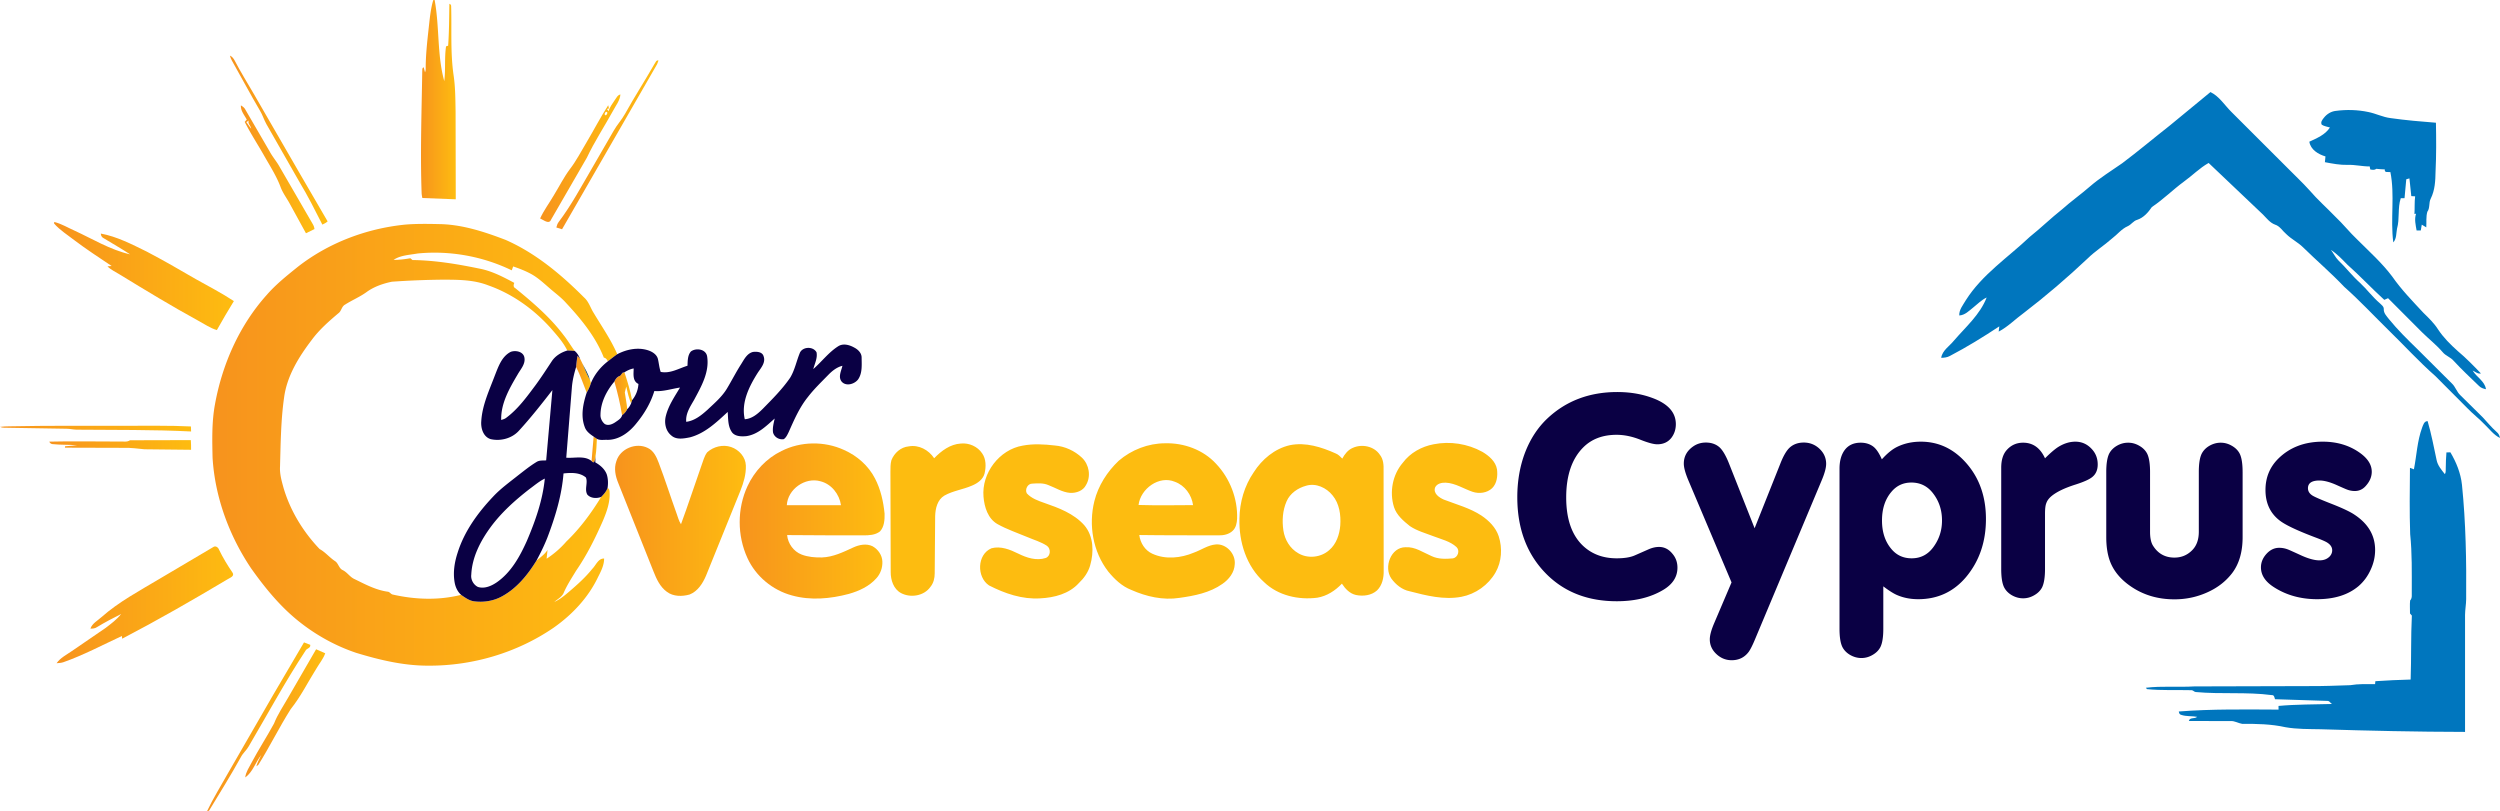
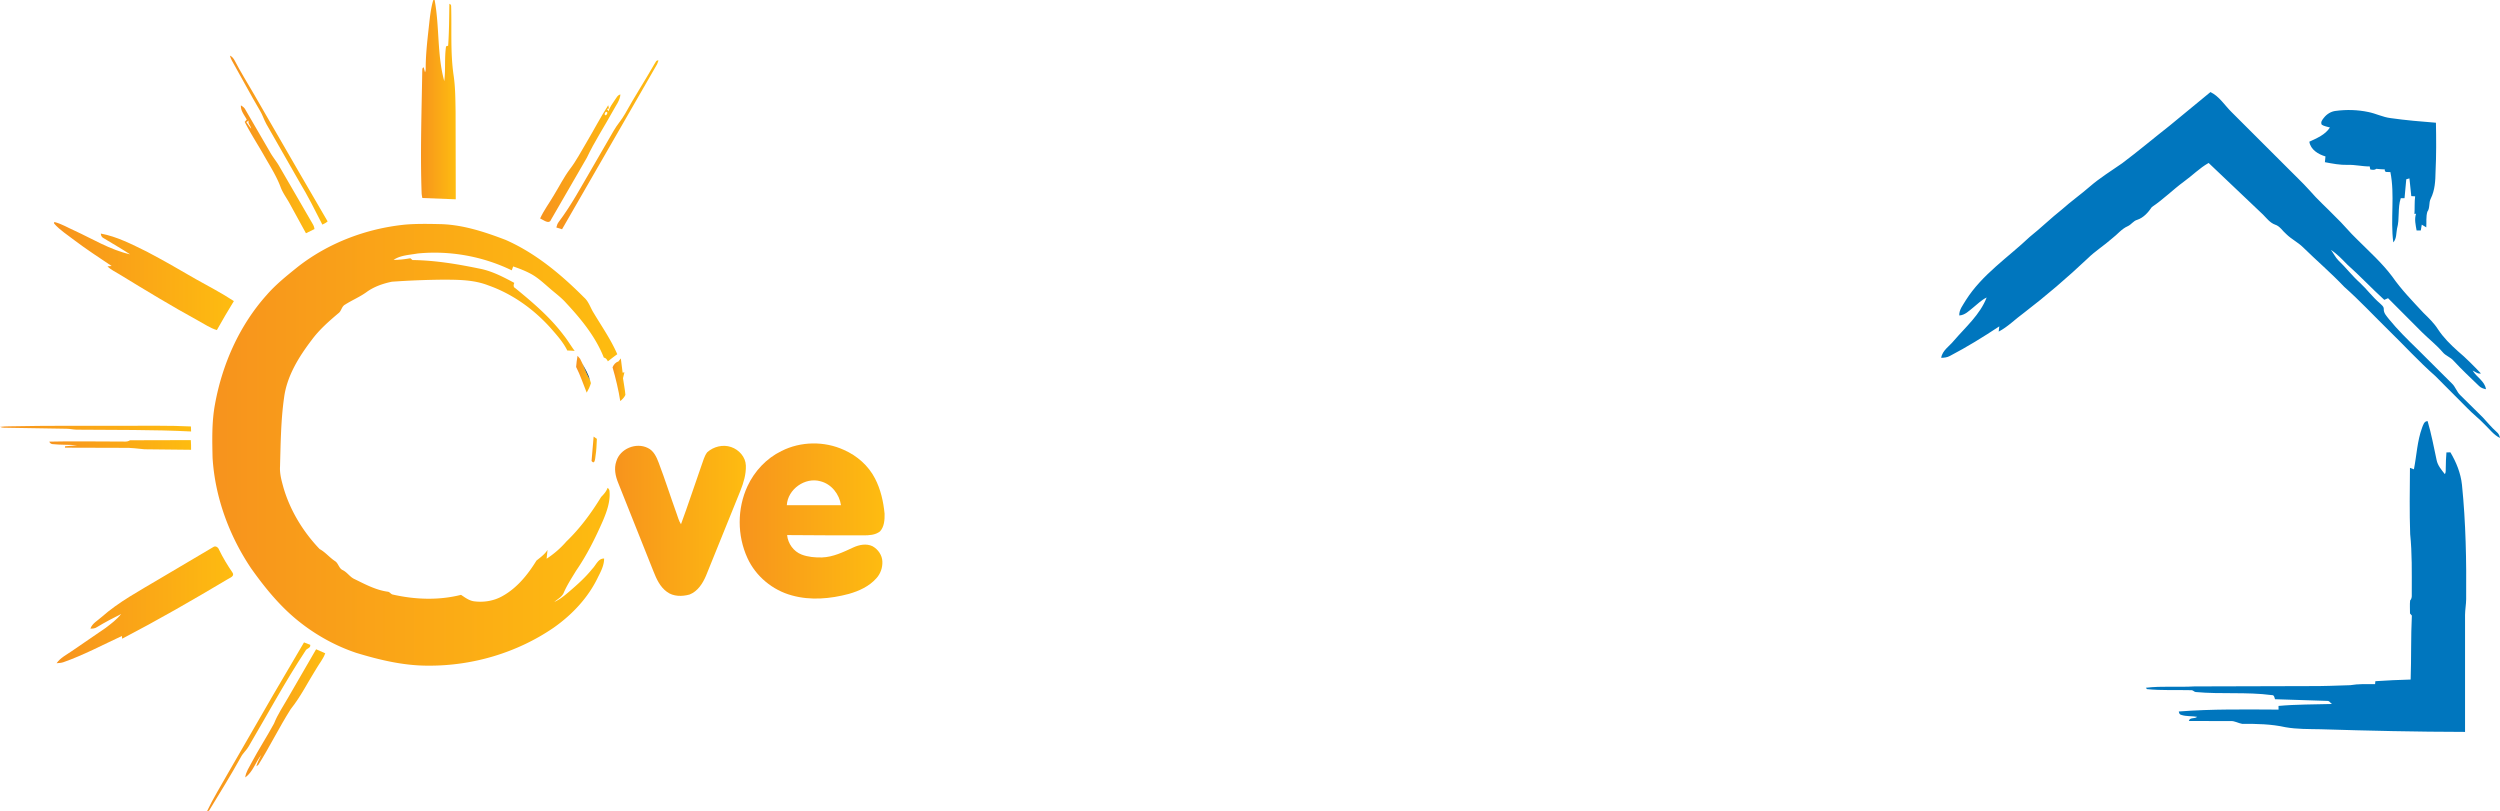
<svg xmlns="http://www.w3.org/2000/svg" width="2564.196" height="832.187" viewBox="0 0 1923.147 624.14">
  <defs>
    <linearGradient id="A" x1="0%" y1="0%" x2="100%" y2="0%">
      <stop offset="0%" stop-color="#f7931d" />
      <stop offset="100%" stop-color="#febc10" />
    </linearGradient>
  </defs>
  <g fill="url(#A)">
    <path d="M333.3.05l1.05-.05c3.82 20.61 1.8 42.06 7.41 62.4 1.12-8.86.06-17.89 1.38-26.74l1.6-.5c.78-10.73.76-21.49.96-32.23.94.32 1.4.99 1.36 1.99.53 17.67-.68 35.45 1.88 53.01 1.39 9.3 1.37 18.72 1.53 28.1l.13 67.29-25.69-1c-.24-1.05-.41-2.11-.54-3.17-1.15-31.37-.02-62.76.45-94.13.17-1.12-.3-2.72 1.11-3.24l1.02 3.84a6.45 6.45 0 0 0 .53-2.56c-.04-10.68 1.19-21.31 2.35-31.9.79-7.08 1.42-14.26 3.47-21.11z" />
    <path d="M176.86 42.77c1.74.74 2.88 2.29 3.73 3.92 4.48 8.67 9.68 16.94 14.56 25.39l35.9 62.16 20.99 36.08c-1.18 1.08-2.63 1.78-4.06 2.46-5.6-11.05-11.19-22.13-17.6-32.75l-25.46-44.58c-1.85-3.32-2.92-7.02-4.9-10.27-7.46-12.68-14.34-25.68-21.58-38.48-.72-1.23-1.21-2.57-1.58-3.93z" />
    <path d="M503.42 49.25c.86-1.04 1.28-3.23 3.13-2.71l-1.05 2.8-73.14 127.02-4.39-1.37c.38-1.56.89-3.11 1.91-4.38 9.62-12.75 17.14-26.89 25.19-40.64l16.92-29.26c2.55-4.59 6.2-8.45 8.76-13.03 7.18-13.03 15.31-25.51 22.67-38.43z" />
    <path d="M473.01 76.86c1.21-1.59 2.06-3.79 4.26-4.2-.39 4.8-3.61 8.56-5.74 12.67-6.64 12.05-14.22 23.58-20.11 36.02l-27.44 47.49c-1.59 4.22-5.94.23-8.49-.79 2.91-6.38 7.18-11.98 10.67-18.03 4.07-6.63 7.55-13.64 12.21-19.88 5.03-6.52 8.77-13.9 13-20.93 5.59-9.37 10.57-19.1 16.51-28.26l.57 2.48-1.55.38 1.22 1.8c.88-3.29 3.11-5.93 4.89-8.75m-6.97 9.25c-2.07 1.7-.08 4.13 1.1 1.25.23-1.09-.14-1.5-1.1-1.25z" />
    <path d="M185.31 81.07c1.39.84 2.75 1.81 3.48 3.33l18.76 32.3c1.96 3.63 4.63 6.8 6.77 10.31l26.39 45.57a9.62 9.62 0 0 1 1.21 3.63l-6.56 3.22-12.94-23.6c-2.19-3.84-4.83-7.44-6.44-11.58-3.16-8.57-8.12-16.3-12.63-24.2-4.96-8.81-10.56-17.28-15.11-26.3l1.6-1.74c-1.83-3.47-4.79-6.77-4.53-10.94m4.17 12.83c1.22 1.68 2.37 3.43 3.71 5.03-.2-2.19-3.04-4.11-1.69-6.23l-2.02 1.2z" />
    <path d="M41.71 170.73c5.43 1.35 10.23 4.3 15.31 6.54 14.17 6.49 27.72 14.92 43.08 18.4-6.61-4.34-13.48-8.26-20.24-12.36-1.47-.65-2.29-2.04-2.32-3.64 12.53 2.32 23.95 8.3 35.29 13.85 12.75 6.69 25.24 13.88 37.68 21.13 9.87 5.53 19.94 10.75 29.4 16.96-4.56 7.31-8.82 14.8-13.08 22.3-5.15-1.49-9.54-4.66-14.23-7.15-20.53-11.24-40.55-23.39-60.52-35.61-3.17-2.03-6.75-3.52-9.41-6.26l3.2-.26c-9.58-6.48-19.32-12.75-28.54-19.75-5.33-4.15-11.21-7.79-15.7-12.89z" />
    <path d="M311.32 172.81c9.43-.81 18.93-.59 28.39-.38 17.05.63 33.41 6.07 49.21 12.1 23.09 10.15 42.72 26.59 60.39 44.3 3.6 3.17 4.86 7.92 7.35 11.85 6.26 10.47 13.33 20.57 18.18 31.81-2.47 1.74-4.84 3.61-7.23 5.47-.68-1.34-1.5-2.62-3.1-2.85-6.32-16.09-17.49-29.69-29.17-42.2-3.77-4.24-8.42-7.55-12.66-11.29-4.5-3.86-8.87-7.98-14.1-10.85-4.4-2.4-9.09-4.2-13.82-5.82l-1.09 3.01c-22.33-10.83-47.73-15.4-72.43-12.96-6.24 1.14-13.08 1.27-18.49 4.92 4.34.02 8.66-.52 12.93-1.26l1.63 1.37c17.19.23 34.2 3.03 51 6.5 9.78 1.76 18.67 6.44 27.33 11.08-.67 1.6-.92 3.24.86 4.14 13.32 10.92 26.61 22.17 37.01 36.01 3.14 3.87 5.6 8.22 8.58 12.19-1.89-.17-3.79-.28-5.68-.3-3.25-6.64-8.32-12.13-13.13-17.66-13.02-14.38-29.28-26-47.64-32.46-10.94-4.3-22.88-4.37-34.45-4.4a650.65 650.65 0 0 0-39.75 1.58c-6.9 1.45-13.81 3.81-19.54 8.03-5.15 3.72-11.08 6.15-16.42 9.57-2.74 1.38-2.77 5.02-5.23 6.71-7.37 6.23-14.69 12.66-20.45 20.48-9.98 13.1-19.11 27.79-21.28 44.43-2.48 17.58-2.61 35.37-3.11 53.07-.32 5.48 1.2 10.81 2.63 16.03 5.17 17.75 15.11 34 27.83 47.33 4.44 2.43 7.6 6.47 11.8 9.25 2.73 1.7 2.95 5.62 6.02 6.98 3.53 1.73 5.54 5.41 9.17 6.94 8.1 3.98 16.31 8.38 25.36 9.63 1.66.11 2.43 2.02 4.07 2.23 17.11 3.87 35.18 4.53 52.27.22l.34.14c2.93 1.98 5.91 4.18 9.49 4.77 7.57 1.05 15.53-.2 22.2-4.02 11.2-6.23 19.47-16.51 26.09-27.27 3.08-2.47 6.37-4.81 8.52-8.2l-.71 6.77c5.65-3.68 10.78-8.14 15.19-13.24 10.49-10.07 19.18-21.87 26.74-34.25 2.03-2.06 4.01-4.24 4.97-7.02.93.63 1.42 1.48 1.48 2.58.71 7.89-2.04 15.54-5.05 22.69-5.86 13.34-12.36 26.46-20.65 38.47-3.41 5.65-7.09 11.2-9.66 17.31-1.52 2.99-4.65 4.59-7.11 6.7 4.38-1.93 8.08-5.05 11.68-8.14 6.26-5.36 12.43-10.9 17.58-17.36 2.81-2.76 4.51-8.05 9.07-7.88 0 5.12-2.37 9.73-4.64 14.17-7.5 15.82-19.88 28.96-34.11 38.97-28.2 19.35-62.54 29.49-96.69 29.26-18.84.04-37.31-4.4-55.23-9.84-16.13-5.42-31.23-13.82-44.48-24.47-14.28-11.44-25.92-25.78-36.46-40.63-16.88-25.17-27.75-54.69-29.6-85.03-.3-13.66-.65-27.45 1.83-40.94 5.57-30.86 18.75-60.74 39.77-84.21 7.13-8.22 15.69-15 24.13-21.81 23.53-18.34 52.48-29.28 82.07-32.32z" />
    <path d="M444.28 273.69l1.99 2.34 1.91 3.9c1.78 4.22 3.4 8.54 5.74 12.5l.65 2.31c-.74 2.57-1.89 5-3.24 7.3-2.71-6.59-4.88-13.39-8.14-19.75.23-2.89.58-5.76 1.09-8.6z" />
-     <path d="M478.97 286.68l1.38-.29c2.34 7.04 4.53 14.15 5.88 21.45-.16.85-.51 1.64-.74 2.47-1.77-4.15-2.77-8.56-3.74-12.95l-1.1 4.54c.55 4.29 1.53 8.52 1.85 12.84-.83 1.94-2.34 3.45-3.96 4.75-1.39-8.78-3.46-17.44-5.93-25.97.89-2.03 2.22-3.81 4.44-4.43l1.92-2.41z" />
+     <path d="M478.97 286.68l1.38-.29l-1.1 4.54c.55 4.29 1.53 8.52 1.85 12.84-.83 1.94-2.34 3.45-3.96 4.75-1.39-8.78-3.46-17.44-5.93-25.97.89-2.03 2.22-3.81 4.44-4.43l1.92-2.41z" />
    <path d="M7.22 327.96c30.01-.63 60.04-.37 90.06-.43 16.53.11 33.07-.32 49.59.53l.14 3.86c-29.39-1.48-58.81-1.1-88.22-1.39-2.55-.07-5.06-.7-7.61-.71l-48.02-.8c-1.1.01-2.16-.21-3.16-.64 2.39-.34 4.81-.38 7.22-.42z" />
    <path d="M456.67 335.86l2.5 1.73c-.23 4.41-.32 8.85-1.06 13.23-.26 1.86-.51 6.97-3.04 3.82l1.6-18.78z" />
    <path d="M92.21 339.66c2.6-.17 5.49.64 7.77-.98l46.82-.12c.19 2.47.2 4.96.19 7.44l-35.77-.39c-5.32-.5-10.62-1.27-15.98-1.1l-45.27-.13.06-1.08 9.34-.74c-6.35-.61-12.76-.23-19.1-.94-1.12-.16-1.91-.79-2.35-1.89 18.09-.46 36.2-.03 54.29-.07z" />
    <path d="M601.16 346.95c14.8-7.5 32.97-7.75 48.03-.85 10.1 4.45 18.87 12.12 23.93 22 4.34 8.36 6.44 17.73 7.35 27.05.1 4.68-.19 10.03-3.54 13.65-3.56 2.79-8.33 3.04-12.66 3.03-19.6-.05-39.19.01-58.78-.22.61 6.52 4.97 12.59 11.11 14.97 4.98 1.93 10.42 2.35 15.73 2.24 8.55-.3 16.38-4.13 23.99-7.65 4.57-2.12 10.14-3.25 14.86-.99 4.25 2.36 7.48 6.93 7.59 11.88.19 4.67-1.48 9.39-4.66 12.82-5.47 6.18-13.27 9.75-21.08 11.97-14.22 3.8-29.49 5.21-43.83 1.19-14.85-3.99-27.82-14.7-34.21-28.72-7.97-17.29-8-38.08.04-55.35 5.38-11.56 14.61-21.43 26.13-27.02m4.1 41.7l41.67-.03c-1.22-8.46-7.31-16.26-15.76-18.39-11.82-3.42-25.24 6.13-25.91 18.42z" />
    <path d="M474.11 354.88c2.84-9.73 15.24-14.79 24.21-10.28 4.53 2.1 6.7 6.93 8.38 11.34 4.89 12.84 9.03 25.96 13.7 38.89 1.1 2.82 1.71 5.89 3.46 8.43 5.52-14.94 10.43-30.11 15.74-45.12 1.32-3.46 2.13-7.25 4.44-10.23 4.85-4.38 12.11-6.2 18.37-4.03 6.03 2.02 11.13 7.65 11.35 14.19.24 6.72-1.74 13.28-4.21 19.46l-26.47 65.41c-2.52 5.9-6.37 11.95-12.59 14.39-5.71 1.61-12.48 1.66-17.43-2.03-5.25-3.78-8.05-9.85-10.34-15.69l-27.16-68.13c-2.14-5.21-3.38-11.13-1.45-16.6z" />
    <path d="M164.04 420.84c1.76-1.29 3.83.23 4.44 1.99 2.95 6.12 6.48 11.94 10.31 17.54 2.06 2.96-2.07 4.11-3.94 5.36-26.58 15.85-53.43 31.28-80.87 45.6l-.21-2.08c-14.91 6.9-29.47 14.68-45 20.16-1.69.57-3.49.64-5.24.78 2.91-4.19 7.6-6.45 11.67-9.3l26.09-17.88c4.23-3.24 8.62-6.46 11.9-10.7-6.3 3.16-12.55 6.44-18.58 10.1-1.47 1.07-3.31 1.19-5.07 1.16 1.45-4.06 5.45-6.06 8.46-8.79 13.42-11.87 29.35-20.3 44.64-29.46l41.4-24.48z" />
    <path d="M210.39 534.13l23.47-39.96 4.82 1.86c.38 2.8-2.86 2.58-3.74 4.65-15.65 23.78-29.19 48.85-43.58 73.39-1.62 2.98-4.38 5.13-5.95 8.14-7.78 14.05-16.25 27.69-24.59 41.4l-1.61.53c4.72-10.02 10.66-19.43 16.03-29.11l35.15-60.9z" />
    <path d="M221.42 537.03l21.75-37.58 7.02 3.1c-1.54 4.28-4.49 7.81-6.77 11.69-6.56 10.43-12.03 21.59-19.77 31.24-8.84 13.95-16.12 28.85-24.89 42.85l-1.56 1.2c.77-3.12 2.4-5.87 3.79-8.72-4.46 5.36-6.42 13.07-12.35 17.26.5-4.29 3.1-7.88 5.01-11.64 5.41-10.13 11.68-19.78 17.16-29.87 2.71-6.94 6.97-13.07 10.61-19.53z" />
  </g>
  <path d="M1700.427 70.817c6.86 3.35 10.92 10.19 16.22 15.4l42.57 42.51c5.75 5.9 11.83 11.48 17.34 17.62 6.16 7.19 13.29 13.47 19.86 20.28 6 5.64 11.08 12.15 17.08 17.8 9.18 9.15 18.91 17.87 26.73 28.27 7.03 10.12 15.67 18.97 24.04 27.97 4.03 3.93 8.16 7.89 11.2 12.68 4.18 6.33 9.6 11.73 15.25 16.76 6.31 5.3 12.1 11.19 17.76 17.17-2.46.53-4.34-1.33-6.39-2.26 2.99 5.1 9.4 8.19 10.27 14.39-1.98-.39-3.91-1.05-5.33-2.49-6.62-6.38-13.36-12.65-19.59-19.42-2.36-2.77-6.12-3.78-8.41-6.63-4.79-5.56-10.6-10.09-15.8-15.22l-26.2-26.26-2.89 1.27c-9.75-8.86-18.74-18.51-28.59-27.26-3.89-4.01-7.74-8.11-12.46-11.15 2 2.57 3.36 5.62 5.66 7.97 5.81 5.52 10.66 11.98 16.66 17.32 5.35 4.97 9.67 10.94 15.25 15.69 1.28 1.31 3.21 2.51 3.09 4.61-.14 3.09 2.2 5.31 3.92 7.59 6.67 8.2 14.21 15.63 21.79 22.98l26.66 26.55c2.82 2.6 3.77 6.6 6.64 9.17l17.08 16.86c3.54 3.8 6.84 7.86 10.75 11.32 1.45 1.14 2.24 2.79 2.56 4.6-4.84-2.33-8.01-6.78-11.8-10.39-4.22-4.43-9.11-8.14-13.33-12.55l-24.52-24.62c-12.74-11.17-24.13-23.75-36.27-35.55-11.28-11.06-22.05-22.65-33.88-33.13-10.08-10.65-21.25-20.18-31.71-30.44-3.89-3.84-8.93-6.25-12.82-10.08-2.93-2.44-4.9-6.17-8.71-7.36-3.91-1.42-6.43-4.87-9.25-7.71l-41.84-39.73c-6.99 3.93-12.59 9.75-19.07 14.39-8.43 6.2-15.86 13.71-24.57 19.5-2.84 4.15-6.39 8.23-11.3 9.86-2.94.79-4.54 3.66-7.23 4.87-4.86 2.11-8.09 6.48-12.24 9.58-6.01 5.32-12.87 9.6-18.61 15.23-15.68 14.79-32.04 28.84-49.15 41.94-6.51 4.71-12.18 10.62-19.34 14.38l.49-4.05c-12.33 8.16-24.93 15.93-38.04 22.78-2.04 1.15-4.39 1.38-6.67 1.44.86-5.73 6.41-9 9.81-13.25 9.02-10.51 20.05-19.93 25.17-33.16-3.96 1.86-7.03 5.05-10.4 7.74-3.2 2.55-6.33 5.86-10.68 6.08-.21-4.44 2.9-7.99 4.98-11.62 12.5-19.85 32.47-32.94 49.21-48.81 8.52-6.79 16.31-14.42 24.86-21.18 6.87-6.15 14.41-11.47 21.36-17.52 7.76-6.74 16.55-12.12 24.96-17.99 12.39-9.3 24.24-19.3 36.43-28.86l31.44-25.88m-169.1 154.45c.51.5.51.5 0 0zm256.39-134.7c2.21-2.82 5.47-4.87 9.08-5.26 8.31-1.11 16.83-.88 25.04.85 5.85 1.16 11.24 4 17.21 4.7 11.56 1.63 23.19 2.66 34.83 3.55.25 12.5.32 25.03-.29 37.52-.12 7.06-.45 14.37-3.68 20.81-1.69 3.2-.44 7.21-2.64 10.17-1.11 3.86-.56 8.01-.81 12l-3.47-2.11c-.3 1.48-.52 2.98-.75 4.47l-3.22.02c-.72-4.25-1.88-8.67-.41-12.89l-1.26.21c.33-4.52-.05-9.07.54-13.58l-2.96-.16c-.55-4.55-.95-9.11-1.44-13.66l-2.43.72-1.33 14.51-2.91.05c-2.51 7.58-.71 15.78-2.87 23.4-.69 3.56-.26 7.67-2.86 10.56-2.37-17.97 1.33-36.24-2.25-54.11-1.79-.18-4.69.79-4.28-2.02-2.23-.06-4.44-.24-6.62-.46-1.34 1.18-3.04.73-4.57.49l-.44-2.33c-5.67.08-11.21-1.41-16.87-1.18-5.94.16-11.79-.97-17.59-2.08.11-1.48.26-2.96.44-4.43-5.47-1.61-11.49-5.19-12.4-11.33 5.82-2.73 12.18-5.28 15.83-10.93-2.11-.66-4.42-.92-6.28-2.14-1.12-2.03.46-3.83 1.66-5.36zm75.53 238.39c.84-2.04 1.49-5.02 4.23-5.01 2.88 9.83 4.78 19.89 6.91 29.9.83 4.25 3.73 7.56 6.33 10.87 1.01-1.4.57-3.2.72-4.8-.05-3.97.26-7.92.52-11.88l3.04-.09c4.54 7.66 7.96 16.06 8.9 24.98 2.98 29.23 3.49 58.64 3.23 88.01-.04 4.02-.81 7.99-.86 12.01v90.08c-37.1-.06-74.19-.9-111.27-2.05-8.98-.19-18.03.01-26.9-1.57-10.89-2.43-22.14-2.66-33.24-2.57-3.05-.49-5.78-2.34-8.94-2.17-10.71-.06-21.42.05-32.12-.04.72-3.14 4.48-1.38 6.36-3.21-4.03-.73-8.26-.17-12.15-1.48-1.42-.23-1.74-1.44-1.94-2.62 25.52-1.98 51.15-1.57 76.74-1.45l-.04-2.83c13.67-1.25 27.44-1.09 41.15-1.49-1.14-.61-1.75-2.05-2.96-2.36l-40.88-1.31c-.46-1.36-.62-3.41-2.55-3.17-19.38-2.55-39-.55-58.44-2.36-1.18-.08-1.9-1.27-3.02-1.41-11.49-.3-23.03.33-34.48-.82l-.84-1.06c12.35-1.49 24.82-.31 37.21-1.03l88.1-.24c10.62.09 21.24-.36 31.86-.7 6.33-1.08 12.74-.83 19.15-.81l.2-2.26c9.04-.59 18.09-1.06 27.15-1.27.58-16.4.11-32.82.93-49.21l-1.43-1.65c.05-3.32-.26-6.66.1-9.96 1.83-1.91 1.14-4.61 1.27-6.98-.01-14.68.28-29.38-1.23-44.01-.6-17-.3-34.03-.17-51.04l3.05 1.13c2.1-10.68 2.51-21.75 6.31-32.07z" fill="#0076be" />
-   <path d="M1244.121 301.573q14.937 0 27.402 4.717 17.632 6.626 17.632 19.99 0 5.952-3.369 10.444-3.931 5.054-10.894 5.054-4.155 0-12.915-3.481-9.546-3.818-18.418-3.818-15.835 0-25.493 9.546-13.252 13.14-13.252 38.633 0 25.044 13.027 37.285 10.22 9.546 25.83 9.546 8.984 0 14.15-2.358l10.444-4.604q4.155-1.797 7.974-1.797 6.064 0 10.332 5.278 3.818 4.492 3.818 10.669 0 10.557-10.894 17.07-14.6 8.76-35.825 8.76-32.231 0-52.896-19.766-23.584-22.686-23.584-60.308 0-18.53 5.952-34.253 6.064-15.723 17.07-26.167 21.675-20.439 53.906-20.439zm105.63 104.78l19.766-49.639q3.594-9.209 7.412-12.578 4.268-3.706 10.669-3.706 6.401 0 11.23 4.043 5.952 5.054 5.952 12.354 0 4.604-3.481 12.803l-51.436 122.637q-2.695 6.401-4.604 9.097-4.829 6.514-13.14 6.514-6.289 0-11.118-4.155-5.728-4.941-5.728-11.904 0-4.604 3.481-12.69l13.252-31.108-33.355-78.838q-3.369-8.086-3.369-12.578 0-8.198 7.3-13.252 4.268-2.92 9.658-2.92 6.289 0 10.444 3.594 3.706 3.369 7.3 12.354zm97.881-53.008q6.177-6.851 11.68-9.546 8.198-4.043 18.306-4.043 18.193 0 31.67 13.027 18.418 17.969 18.418 46.494 0 26.279-15.273 44.585-14.375 17.07-36.836 17.07-8.872 0-16.172-3.145-4.043-1.685-10.669-6.738v32.681q0 9.546-2.246 14.038-1.909 3.706-6.064 6.064-4.043 2.358-8.535 2.358-4.492 0-8.648-2.358-4.043-2.358-5.952-6.064-2.246-4.492-2.246-14.038V360.533q0-8.872 3.931-14.263 4.268-5.728 12.354-5.728 5.503 0 9.434 2.808 3.594 2.583 6.851 9.995zm22.686 17.856q-9.321 0-15.273 7.075-7.3 8.535-7.3 22.124 0 13.477 7.3 22.012 5.952 7.075 15.498 7.075 10.444 0 16.733-8.647 6.626-8.984 6.626-20.439 0-11.792-6.626-20.552-6.401-8.647-16.958-8.647zm102.823-18.643q6.626-6.626 10.781-9.097 6.289-3.706 12.578-3.706 7.3 0 12.466 5.503 4.717 4.941 4.717 12.017 0 6.177-4.043 9.546-3.257 2.808-13.14 5.952-12.017 3.818-17.969 8.535-3.369 2.695-4.38 5.728-1.011 2.358-1.011 8.198v42.451q0 9.546-2.246 14.15-1.909 3.706-6.064 6.064-4.043 2.358-8.535 2.358-4.492 0-8.648-2.358-4.043-2.358-5.952-6.064-2.246-4.492-2.246-14.15v-77.827q0-8.872 4.155-13.589 5.054-5.728 12.69-5.728 11.343 0 16.846 12.017zm152.012 10.557v50.088q0 17.183-8.198 27.852-6.963 8.984-17.969 14.15-12.354 5.84-26.279 5.84-19.541 0-34.253-10.444-11.455-8.086-15.498-19.316-2.695-7.637-2.695-18.081v-50.088q0-9.546 2.246-14.15 1.909-3.706 5.952-6.064 4.043-2.358 8.648-2.358 4.492 0 8.535 2.358 4.155 2.358 6.064 6.064 2.246 4.492 2.246 14.15v45.933q0 7.075 2.246 10.669 5.728 9.209 16.509 9.209 7.861 0 13.364-5.391 5.391-5.166 5.391-14.487v-45.933q0-9.658 2.246-14.15 1.909-3.706 5.952-6.064 4.155-2.358 8.648-2.358 4.492 0 8.535 2.358 4.155 2.358 6.064 6.064 2.246 4.492 2.246 14.15zm61.607-23.359q16.284 0 28.189 8.311 9.546 6.626 9.546 14.824 0 5.728-4.492 10.781-3.481 4.043-8.535 4.043-3.257 0-6.289-1.235-1.235-.449-7.974-3.481-7.637-3.369-12.915-3.369-8.872 0-8.872 5.952 0 3.594 3.818 5.84 2.92 1.685 13.813 5.952 13.252 5.166 18.306 8.647 15.723 10.444 15.723 27.065 0 7.861-3.481 15.273-3.369 7.412-9.209 12.466-11.904 10.107-31.895 10.107-18.755 0-33.018-9.097-10.22-6.401-10.22-15.386 0-6.289 5.166-11.343 3.931-3.706 8.872-3.706 3.706 0 7.187 1.46.674.225 10.22 4.604 8.086 3.594 13.589 3.594 4.829 0 7.749-2.92 2.021-2.134 2.021-4.829 0-3.594-4.043-6.064-2.246-1.348-8.872-3.818-20.215-7.637-27.065-12.69-11.343-8.423-11.343-23.809 0-14.263 9.77-24.033 13.252-13.14 34.253-13.14zM644.65 266.46c3.8-2.54 8.64-1.23 12.34.83 2.94 1.5 5.77 4.13 5.82 7.66.04 5.67.69 12.03-2.73 16.94-2.75 3.59-9.06 5.49-12.48 1.84-3.13-3.64-.42-8.39.44-12.34-4.24 1.05-7.71 3.79-10.71 6.83-5.41 5.57-11.05 10.95-15.79 17.11-6.55 8.07-10.66 17.7-14.86 27.11-.97 1.94-1.9 4.09-3.73 5.38-3.57.68-7.46-1.62-8.29-5.2-.49-3.61.52-7.18 1.28-10.68-6.4 5.68-13 12.34-21.88 13.58-3.63.32-8.06.3-10.7-2.61-3.51-4.54-3.17-10.6-3.56-16.02-8.55 7.9-17.44 16.48-29.01 19.53-4.72.93-10.51 2.13-14.44-1.47-4.37-3.53-5.5-9.74-4.14-14.98 1.97-7.98 6.75-14.85 10.89-21.83-6.58.94-13.02 3.25-19.75 2.66-2.73 9.1-7.7 17.45-13.72 24.76-5.4 6.88-13.27 12.85-22.39 12.81-2.67-.16-5.65.56-8.07-.78-.85-.56-1.68-1.15-2.5-1.73-2.82-1.91-5.78-4.06-6.88-7.45-3.23-8.55-1.23-17.98 1.54-26.37 1.35-2.3 2.5-4.73 3.24-7.3 2.71-6.64 7.38-12.41 13.04-16.78 2.39-1.86 4.76-3.73 7.23-5.47 7.38-3.88 16.42-5.68 24.46-2.74 2.93 1.1 5.95 3.13 6.79 6.33.8 3.32 1.03 6.77 2.15 10.01 7.31 1.5 13.89-2.67 20.62-4.74.18-3.74.03-7.98 2.65-10.98 3.99-2.98 11.48-1.85 12.45 3.72 1.96 12.13-4.55 23.32-10.06 33.6-2.97 5.16-6.6 10.52-6.01 16.8 6.49-.82 11.72-5.09 16.41-9.31 5.29-5.01 10.98-9.81 14.81-16.11 3.8-6.3 7.12-12.88 11.1-19.07 2.3-3.65 4.46-8.15 9.05-9.27 3-.35 7.23-.12 8.18 3.43 1.7 4.77-2.07 8.88-4.51 12.57-6.64 10.51-12.93 22.99-10 35.77 5.57-.36 9.97-4.16 13.75-7.91 7.47-7.61 15.09-15.18 21.14-24 3.51-5.75 4.78-12.47 7.28-18.65 1.8-5.36 10.4-5.81 13.03-.92.87 4.45-1.4 8.68-2.5 12.88 6.49-5.64 11.72-12.76 19.02-17.44m-164.3 19.93l-1.38.29-1.92 2.41c-2.22.62-3.55 2.4-4.44 4.43-5.99 7.13-10.57 16-10.67 25.49-.15 2.72 1.17 5.38 3.23 7.12 2.59 1.57 5.7.3 8-1.21 2.02-1.42 4.77-2.94 5.37-5.43 1.62-1.3 3.13-2.81 3.96-4.75 1.39-1.18 2.25-2.79 2.99-4.43.23-.83.58-1.62.74-2.47 2.95-3.47 4.63-7.96 4.9-12.49-4.68-2.17-3.73-7.69-3.66-11.9-2.58.41-4.92 1.58-7.12 2.94zm-87.51-15.7c3.74-1.43 9.75-.27 10.56 4.35.95 4.99-2.91 8.96-5.18 12.99-6.31 10.69-12.99 22.2-12.67 35.04 1.37-.43 2.81-.79 3.94-1.73 9.17-6.84 15.89-16.23 22.67-25.3 4.27-5.83 8.18-11.9 12.17-17.92 2.72-4.28 7.3-7.05 12.08-8.47 1.89.02 3.79.13 5.68.3 1.94 1.61 3.2 3.79 4.18 6.08l-1.99-2.34c-.51 2.84-.86 5.71-1.09 8.6-1.55 5.13-2.84 10.37-3.26 15.73l-4.33 54.07c6.4.53 14.03-1.83 19.47 2.55 2.53 3.15 2.78-1.96 3.04-3.82a99.03 99.03 0 0 0-.15 4.89c3.76 2.11 7.31 5.14 8.82 9.3 1.03 3.31 1.12 6.87.61 10.28-.96 2.78-2.94 4.96-4.97 7.02-3.5 1.25-7.98 1.12-10.6-1.82-2.38-4.05.58-9.05-1.09-13.16-4.74-4.02-11.43-3.74-17.24-3.13-1.35 17.05-6.41 33.59-12.47 49.5-2.39 6.02-5.25 11.84-8.34 17.53-6.62 10.76-14.89 21.04-26.09 27.27-6.67 3.82-14.63 5.07-22.2 4.02-3.58-.59-6.56-2.79-9.49-4.77-2.9-2.49-4.55-6.09-5.18-9.8-1.33-7.66-.07-15.51 2.33-22.82 5.15-16.43 15.51-30.66 27.23-43.04 5.82-6.27 12.81-11.24 19.46-16.56 4.52-3.49 8.98-7.11 13.87-10.08 2.22-1.5 5-1.13 7.53-1.29l4.79-54.08c-8.22 10.61-16.53 21.18-25.6 31.08-5.32 6.03-14.11 8.41-21.85 6.65-5.74-1.71-7.73-8.43-7.26-13.81.73-12.43 6.2-23.85 10.51-35.33 2.65-6.68 5.25-14.48 12.11-17.98m14.48 105.49c-11.01 8.56-21.53 17.95-29.84 29.21-7.84 10.69-14.32 23.12-14.95 36.61-.53 3.81 1.68 7.86 5.13 9.52 5.04 1.57 10.3-.72 14.44-3.54 11.09-7.68 17.8-19.89 23.2-31.92 6.53-15.31 12.16-31.26 13.8-47.92-4.3 2.09-7.94 5.25-11.78 8.04z" fill="#0a0044" />
  <path d="M448.18 279.93c2.09 4.08 4.52 8.04 5.74 12.5-2.34-3.96-3.96-8.28-5.74-12.5zm1006.36 6.47c.51.5.51.5 0 0z" fill="#0a3b60" />
-   <path d="M718.61 352.51c5.48-5.68 12.39-10.85 20.55-11.32 6.27-.62 12.85 2.26 16.36 7.55 3.13 4.46 3.07 10.37 1.87 15.47-1.2 4.64-5.41 7.55-9.59 9.31-6.91 3.06-14.66 3.96-21.28 7.69-5.43 3.2-6.98 9.94-7.14 15.8l-.35 44.05c.01 3.71-.91 7.53-3.32 10.44-4.91 6.99-15.31 8.64-22.62 4.71-5.75-3.09-7.96-10.04-7.91-16.2l-.21-77.02c.04-2.98-.06-6.01.73-8.91 2.19-5.6 7.22-10.15 13.37-10.7 7.72-1.42 15.34 2.75 19.54 9.13zm142.01 1.9c9.86-8.42 22.66-13.4 35.67-13.41 14.46-.38 29.33 5.01 39.21 15.79 10.64 11.23 16.67 26.77 16.15 42.25-.2 3.25-.81 6.84-3.3 9.18-2.92 2.88-7.19 3.72-11.15 3.61-20.27-.09-40.54.04-60.8-.26.76 6.03 4.35 11.82 10 14.37 10.11 4.66 21.96 3.41 32-.82 5.66-2.01 10.77-5.81 16.9-6.3 8.07-.68 15.28 7.24 14.54 15.17-.23 6.36-4.46 11.75-9.53 15.21-9.64 6.83-21.54 9.13-33.02 10.73-12.6 1.97-25.44-.99-36.96-6.09-7.23-2.77-13.01-8.29-17.83-14.19-11.73-15.12-15.24-35.76-10.64-54.18 3-11.93 9.88-22.64 18.76-31.06m15.22 34.05c13.96.42 27.96.19 41.93.11-1.04-7.87-6.38-15.21-13.94-17.93-12.16-5.17-26.49 5.34-27.99 17.82zm226.97-46.69c12.66-2.53 26.19-.43 37.49 5.81 5.1 3.03 10.26 7.34 11.29 13.52.62 5-.01 10.74-3.76 14.46-3.93 3.71-10 4.46-15.01 2.78-6.87-2.33-13.22-6.65-20.63-7.03-3.09-.14-6.93.68-8.28 3.8-1.45 4.57 3.21 7.66 6.79 9.23 9.76 3.76 20.1 6.48 28.94 12.29 5.78 3.91 11.06 9.17 13.27 15.95 2.92 9.07 2.33 19.46-2.47 27.8-5.49 9.63-15.38 16.65-26.25 18.72-13.38 2.53-26.9-.92-39.82-4.26-5.81-1.14-10.71-5.14-14.11-9.84-5.97-8.66-.36-24.1 11.01-24.04 7.38-.45 13.54 4.08 20.01 6.84 5.11 2.43 10.98 2.25 16.48 1.73 3.81-.78 5.48-6.04 2.63-8.72-4.88-4.48-11.56-5.91-17.56-8.25-6.17-2.39-12.72-4.12-18.26-7.85-4.94-3.97-10.16-8.33-12.21-14.57-3.64-11.54-1.18-24.94 6.76-34.16 5.67-7.62 14.44-12.47 23.69-14.21zm-316.02 1.02c8.12-1.54 16.45-1.03 24.61-.09 7.73.62 15.23 4.06 20.87 9.36 5.6 5.32 7.18 14.44 3.12 21.12-2.21 4.41-7.52 6.23-12.17 5.98-6.09-.46-11.28-3.96-16.86-6.04-3.85-1.65-8.13-1.35-12.2-1.08-3.62-.09-5.91 4.45-4.27 7.49 3.55 3.87 8.66 5.67 13.49 7.36 11.08 3.82 22.69 8.17 30.7 17.13 7.26 8.48 7.5 20.7 4.53 30.96-1.51 5.29-4.77 9.86-8.73 13.6-7.46 8.25-18.91 11.19-29.64 11.71-13.82.92-27.29-3.72-39.43-9.94-9.61-6.45-9.28-23.84 1.88-28.58 7.09-1.93 14.33 1 20.63 4.12 6.41 3.18 13.95 5.68 21.06 3.36 3.91-1.39 4.19-7.13.98-9.38-4.6-3.06-9.99-4.53-15-6.69-7.73-3.25-15.74-5.92-23.06-10.02-7.37-4.21-10.07-13.08-10.73-21.03-1.56-18.15 12.18-36.32 30.22-39.34zm177.65 20.52c6.34-9.96 16.12-18.19 27.8-20.84 12.09-2.48 24.32 1.45 35.27 6.36 2.03.79 3.55 2.42 5.06 3.95 1.83-3.4 4.36-6.69 8.02-8.23 7.06-3.23 16.46-1.34 20.89 5.29 2.74 3.45 2.98 7.98 2.85 12.2l.08 76.98c.13 5.41-1.09 11.23-5.09 15.14-4.31 3.94-10.74 4.7-16.27 3.54-4.74-1.06-8.25-4.79-10.78-8.72-5.06 5.34-11.54 9.58-18.89 10.81-14.48 1.89-30.25-1.62-40.97-11.97-13.63-12.14-19.46-30.96-18.96-48.81.15-12.63 3.8-25.26 10.99-35.7m40.31 10.35c-6.33 1.7-12.38 5.84-15.03 11.99-3.08 7-3.58 14.94-2.46 22.43 1.05 7.1 5.07 13.88 11.39 17.48 7.36 4.43 17.45 3.36 23.84-2.34 5.54-4.7 7.96-12.07 8.53-19.11.54-7.98-.66-16.67-5.93-23.01-4.75-5.94-12.77-9.69-20.34-7.44z" fill="#fdbc10" />
</svg>